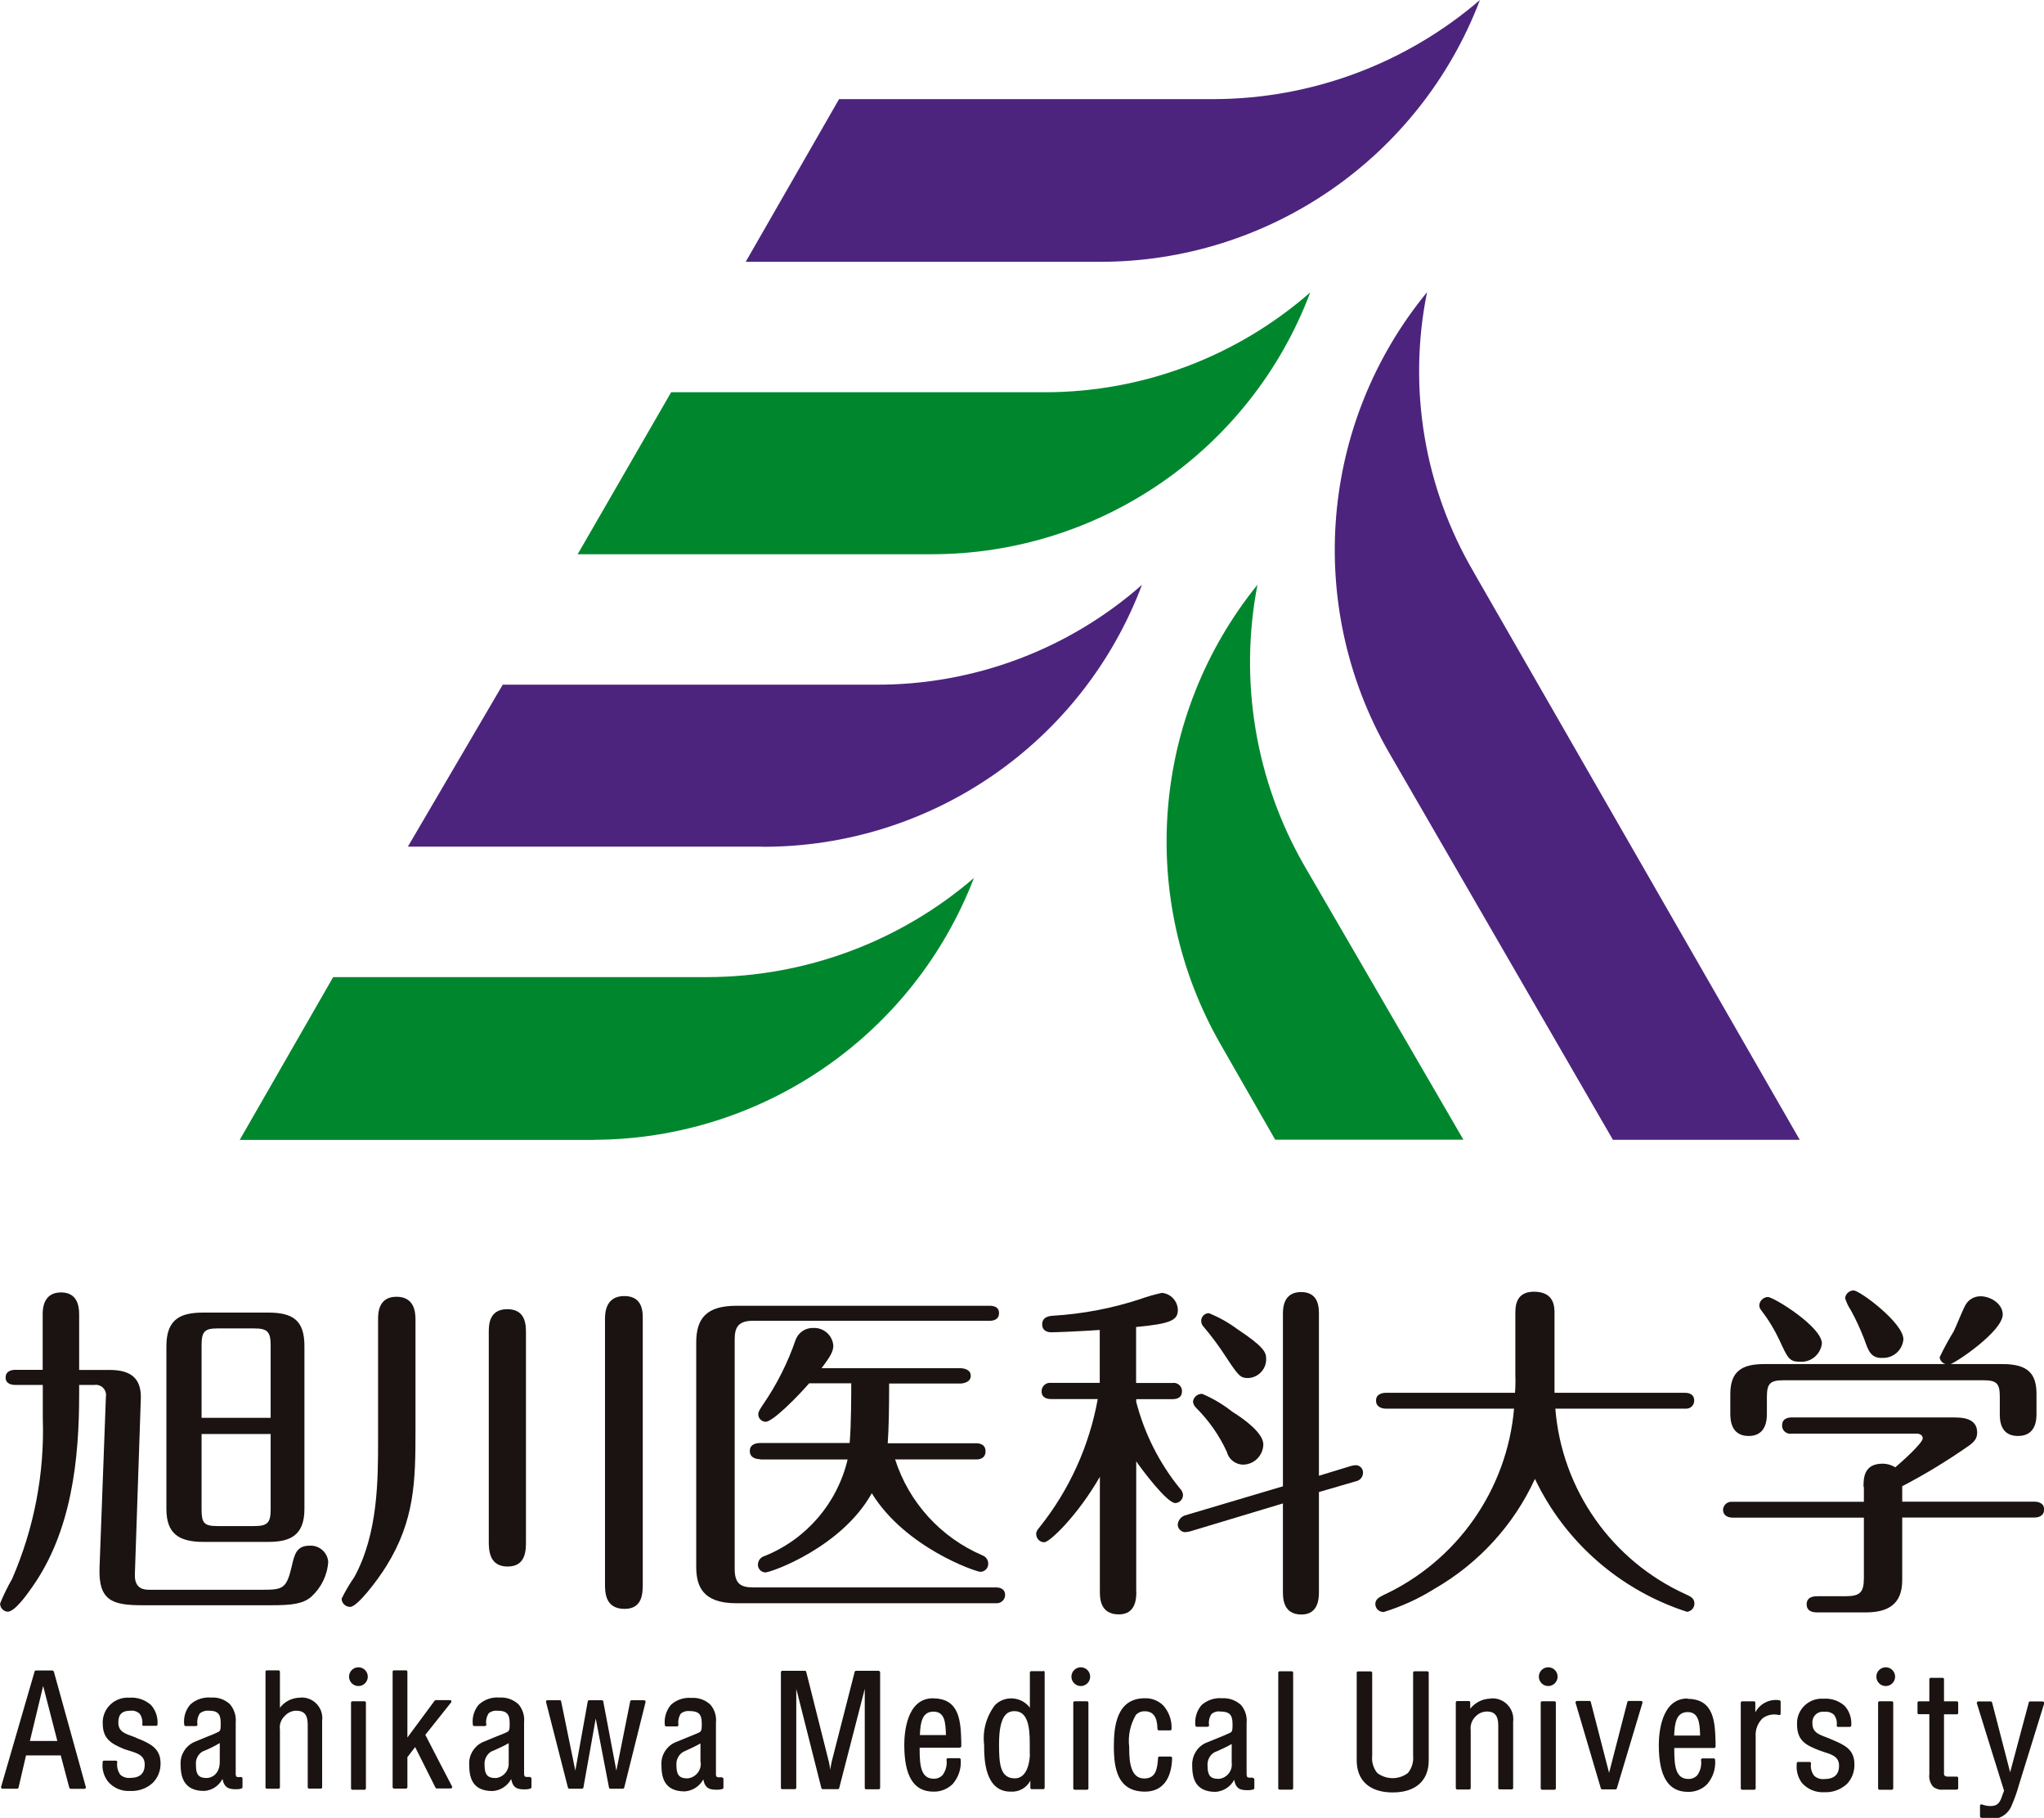
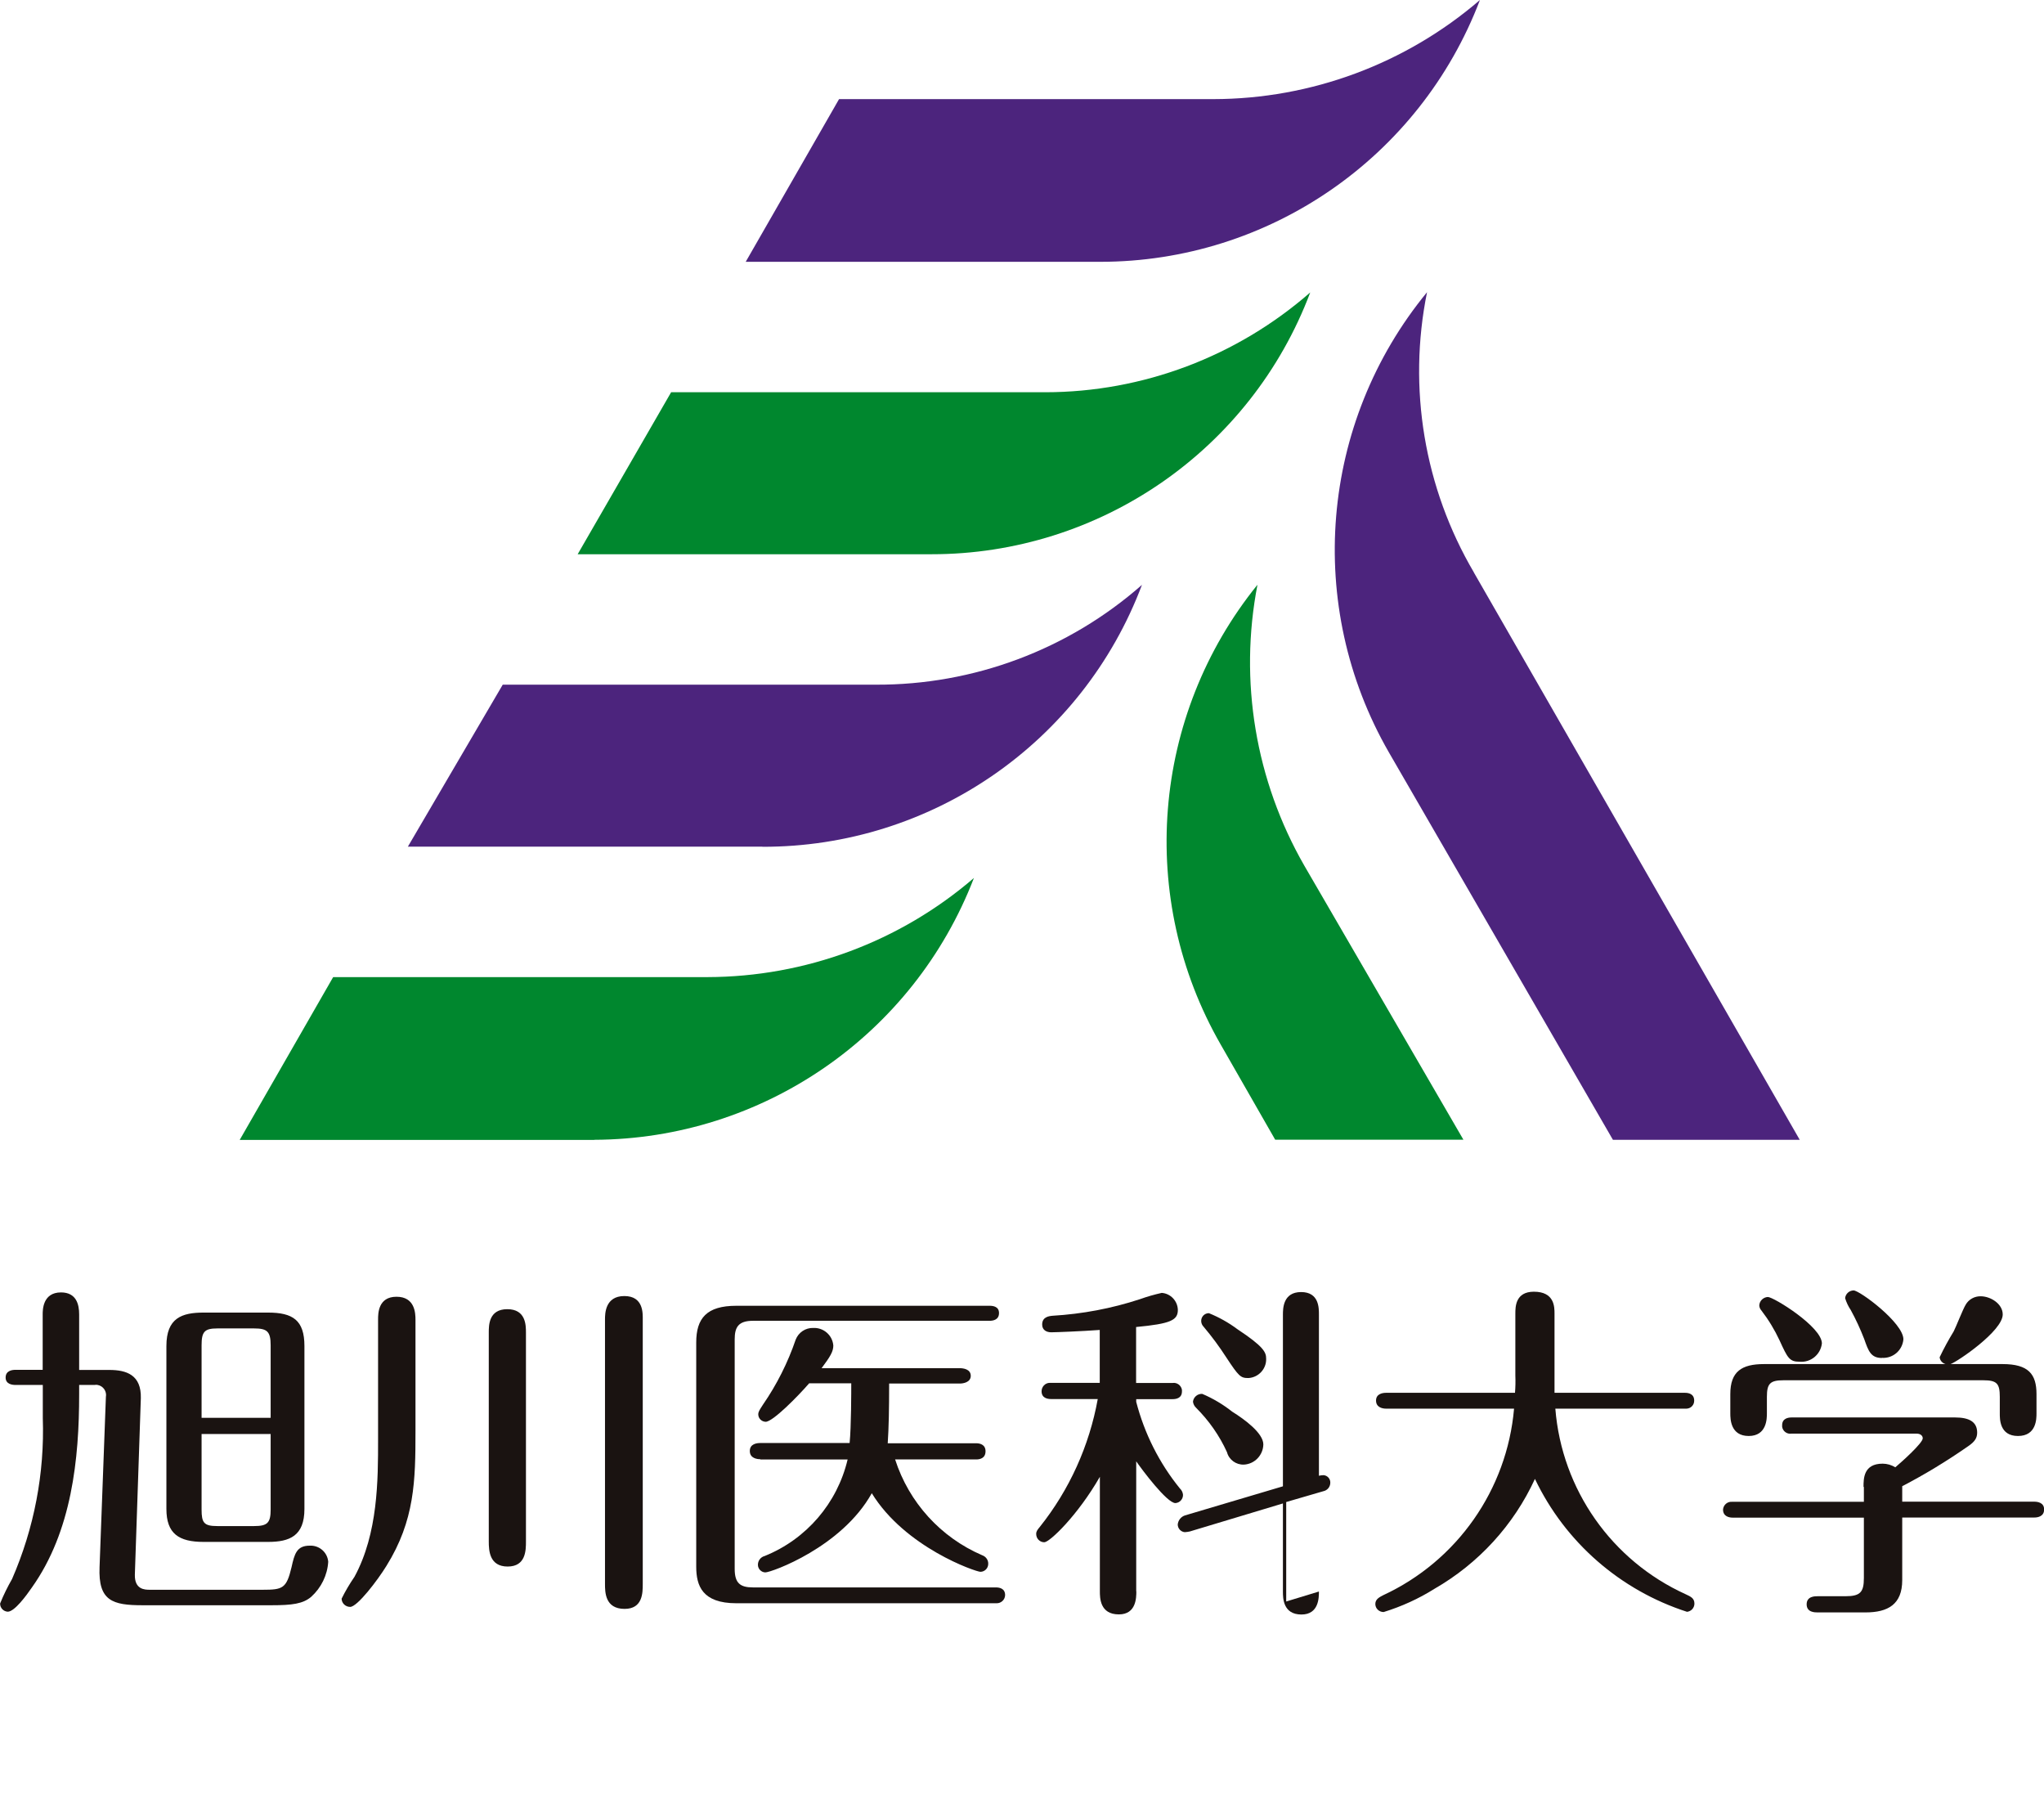
<svg xmlns="http://www.w3.org/2000/svg" id="_レイヤー_2" viewBox="0 0 174.3 154.98">
  <defs>
    <style>.cls-1{fill:none;}.cls-2{clip-path:url(#clippath);}.cls-3{fill:#00872e;}.cls-4{fill:#1a1311;}.cls-5{fill:#4c247d;}</style>
    <clipPath id="clippath">
      <rect class="cls-1" width="174.3" height="154.98" />
    </clipPath>
  </defs>
  <g id="_レイヤー_1-2">
    <g class="cls-2">
      <g id="_グループ_5334">
        <path id="_パス_2184" class="cls-4" d="M3.64,112.05c0-.37,0-1.87,1.56-1.87,1.32,0,1.55,1.04,1.55,1.87v4.74h2.57c1.48,0,2.74,.43,2.69,2.41l-.51,15.04c-.03,1.27,.84,1.29,1.27,1.29h9.64c1.7,0,2.02-.11,2.45-1.92,.25-1.12,.43-1.84,1.55-1.84,.81-.04,1.51,.56,1.58,1.37-.07,1.15-.6,2.22-1.45,2.99-.7,.6-1.63,.72-3.4,.72H12.16c-2.57,0-3.79-.37-3.67-3.25l.54-14.5c.09-.48-.22-.94-.7-1.03-.09-.02-.18-.02-.26,0h-1.32v.81c0,5.46-.62,11.67-4.04,16.47-.46,.67-1.47,2.05-2.05,2.05-.37-.02-.66-.33-.65-.7,.29-.72,.63-1.41,1.02-2.09,1.88-4.32,2.78-9.01,2.62-13.72v-2.82H1.32c-.3,0-.84-.08-.84-.63,0-.6,.57-.66,.84-.66H3.64v-4.74Zm22.32,16.59c0,2.31-1.27,2.81-3.1,2.81h-5.5c-2.12,0-3.17-.71-3.17-2.81v-13.89c0-2.39,1.32-2.85,3.17-2.85h5.5c2.11,0,3.1,.65,3.1,2.85v13.89Zm-2.88-7.77v-6.18c0-1.18-.3-1.44-1.41-1.44h-3.14c-1.1,0-1.34,.29-1.34,1.44v6.18h5.89Zm-5.89,1.38v6.44c0,1.13,.2,1.41,1.34,1.41h3.14c1.14,0,1.41-.28,1.41-1.41v-6.44h-5.89Z" />
        <path id="_パス_2185" class="cls-4" d="M35.43,122c0,4.23-.06,7.61-2.48,11.5-.75,1.22-2.48,3.49-3.09,3.49-.39,0-.72-.3-.73-.7,0,0,0,0,0,0,.32-.65,.69-1.27,1.1-1.87,2.01-3.7,2.01-8.27,2.01-11.67v-10.27c0-.49,0-1.93,1.57-1.93s1.62,1.39,1.62,1.96v9.49Zm9.42,9.41c0,.74,0,2.14-1.56,2.14s-1.61-1.37-1.61-2.14v-17.81c0-.62,0-1.99,1.58-1.99s1.59,1.36,1.59,1.99v17.81Zm6.74-18.91c0-.49,0-2.01,1.65-2.01s1.57,1.5,1.57,2.01v22.52c0,.77,0,2.14-1.55,2.14-1.67,0-1.67-1.43-1.67-2.14v-22.52Z" />
        <path id="_パス_2186" class="cls-4" d="M62.65,133.75c0,1.21,.46,1.58,1.56,1.58h20.7c.28,0,.8,.06,.8,.66-.01,.39-.34,.7-.73,.69-.02,0-.04,0-.07,0h-22.12c-2.91,0-3.42-1.5-3.42-3.12v-19.11c0-2.07,.89-3.13,3.42-3.13h21.6c.29,0,.8,.06,.8,.62,0,.6-.54,.66-.8,.66h-20.18c-1.25,0-1.56,.55-1.56,1.58v19.56Zm2.19-9.35c-.29,0-.9-.08-.9-.7s.61-.68,.9-.68h7.61c.14-1.38,.14-4.43,.14-5.09h-3.59c-.97,1.12-3.1,3.28-3.71,3.28-.34-.01-.62-.28-.63-.62,0-.23,.09-.36,.4-.84,1.18-1.71,2.12-3.58,2.79-5.54,.24-.62,.84-1.02,1.5-1,.88-.04,1.64,.62,1.71,1.5,0,.51-.26,.94-1,1.93h11.79c.29,0,.93,.08,.93,.65s-.67,.66-.93,.66h-6.03c0,2.16-.03,3.77-.12,5.09h7.54c.29,0,.8,.09,.8,.68,0,.62-.51,.7-.8,.7h-6.91c1.18,3.67,3.89,6.65,7.43,8.17,.31,.11,.52,.4,.51,.73,0,.37-.29,.67-.66,.68-.4,0-6.43-2.07-9.27-6.7-2.56,4.6-8.56,6.75-9.08,6.75-.34-.01-.62-.29-.63-.63-.01-.36,.23-.68,.58-.77,3.55-1.43,6.19-4.5,7.07-8.23h-7.44Z" />
-         <path id="_パス_2187" class="cls-4" d="M96.9,135.65c0,.54,0,1.98-1.49,1.98-1.62,0-1.62-1.41-1.62-1.98v-9.75c-1.89,3.29-4.28,5.58-4.74,5.58-.39,0-.69-.32-.69-.71,0,0,0,0,0,0,0-.23,.12-.37,.31-.6,2.53-3.17,4.22-6.92,4.94-10.9h-3.99c-.29,0-.8-.08-.8-.66,0-.39,.31-.72,.7-.72,.03,0,.07,0,.1,0h4.16v-4.51c-1.49,.11-3.74,.2-4.14,.2-.37,0-.77-.17-.77-.66,0-.64,.55-.72,.89-.75,2.53-.15,5.03-.62,7.44-1.41,.61-.22,1.24-.4,1.87-.54,.76,.06,1.35,.69,1.37,1.45,0,.88-.6,1.18-3.56,1.46v4.77h3.11c.38-.06,.74,.21,.8,.59,0,.04,0,.09,0,.13,0,.61-.55,.66-.8,.66h-3.1v.23c.7,2.7,1.97,5.23,3.73,7.39,.15,.14,.24,.33,.26,.53,.01,.37-.28,.69-.65,.71,0,0,0,0,0,0-.72,0-2.85-2.85-3.34-3.56v11.09Zm15.57,.03c0,.51,0,1.96-1.49,1.96-1.58,0-1.58-1.41-1.58-1.96v-7.51l-7.94,2.39c-.14,.03-.28,.05-.43,.06-.34-.03-.6-.32-.6-.66,.04-.36,.28-.66,.62-.77l8.35-2.48v-14.63c0-.51,0-1.93,1.55-1.93s1.52,1.39,1.52,1.93v13.73l2.79-.85c.13-.03,.27-.05,.4-.05,.33,.03,.58,.31,.57,.64,0,.36-.25,.66-.6,.73l-3.16,.92v8.48Zm-7.39-15.33c1.06,.66,2.65,1.83,2.65,2.79-.02,.92-.74,1.67-1.65,1.72-.67,.03-1.28-.41-1.45-1.06-.64-1.41-1.54-2.69-2.63-3.78-.15-.14-.25-.33-.27-.53,.05-.39,.39-.68,.79-.66,.92,.39,1.79,.91,2.57,1.53m.42-7.05c2.27,1.5,2.46,1.98,2.46,2.52,.03,.87-.65,1.6-1.51,1.65-.67,0-.81-.12-1.91-1.79-.58-.9-1.22-1.76-1.91-2.58-.13-.13-.21-.31-.21-.5,0-.36,.28-.65,.64-.66,0,0,.01,0,.02,0,.86,.35,1.67,.8,2.42,1.36" />
+         <path id="_パス_2187" class="cls-4" d="M96.9,135.65c0,.54,0,1.98-1.49,1.98-1.62,0-1.62-1.41-1.62-1.98v-9.75c-1.89,3.29-4.28,5.58-4.74,5.58-.39,0-.69-.32-.69-.71,0,0,0,0,0,0,0-.23,.12-.37,.31-.6,2.53-3.17,4.22-6.92,4.94-10.9h-3.99c-.29,0-.8-.08-.8-.66,0-.39,.31-.72,.7-.72,.03,0,.07,0,.1,0h4.16v-4.51c-1.49,.11-3.74,.2-4.14,.2-.37,0-.77-.17-.77-.66,0-.64,.55-.72,.89-.75,2.53-.15,5.03-.62,7.44-1.41,.61-.22,1.24-.4,1.87-.54,.76,.06,1.35,.69,1.37,1.45,0,.88-.6,1.18-3.56,1.46v4.77h3.11c.38-.06,.74,.21,.8,.59,0,.04,0,.09,0,.13,0,.61-.55,.66-.8,.66h-3.1v.23c.7,2.7,1.97,5.23,3.73,7.39,.15,.14,.24,.33,.26,.53,.01,.37-.28,.69-.65,.71,0,0,0,0,0,0-.72,0-2.85-2.85-3.34-3.56v11.09Zm15.57,.03c0,.51,0,1.96-1.49,1.96-1.58,0-1.58-1.41-1.58-1.96v-7.51l-7.94,2.39c-.14,.03-.28,.05-.43,.06-.34-.03-.6-.32-.6-.66,.04-.36,.28-.66,.62-.77l8.35-2.48v-14.63c0-.51,0-1.93,1.55-1.93s1.52,1.39,1.52,1.93v13.73c.13-.03,.27-.05,.4-.05,.33,.03,.58,.31,.57,.64,0,.36-.25,.66-.6,.73l-3.16,.92v8.48Zm-7.39-15.33c1.06,.66,2.65,1.83,2.65,2.79-.02,.92-.74,1.67-1.65,1.72-.67,.03-1.28-.41-1.45-1.06-.64-1.41-1.54-2.69-2.63-3.78-.15-.14-.25-.33-.27-.53,.05-.39,.39-.68,.79-.66,.92,.39,1.79,.91,2.57,1.53m.42-7.05c2.27,1.5,2.46,1.98,2.46,2.52,.03,.87-.65,1.6-1.51,1.65-.67,0-.81-.12-1.91-1.79-.58-.9-1.22-1.76-1.91-2.58-.13-.13-.21-.31-.21-.5,0-.36,.28-.65,.64-.66,0,0,.01,0,.02,0,.86,.35,1.67,.8,2.42,1.36" />
        <path id="_パス_2188" class="cls-4" d="M129.22,111.99c0-.57,0-1.87,1.58-1.87,1.76,0,1.76,1.3,1.76,1.87v6.75h11.14c.29,0,.77,.09,.77,.66,.01,.37-.28,.68-.66,.69-.04,0-.08,0-.12,0h-11.06c.55,6.9,4.81,12.96,11.11,15.82,.43,.2,.75,.34,.75,.8,0,.36-.27,.66-.63,.7-5.7-1.84-10.39-5.93-12.97-11.33-1.81,3.94-4.81,7.21-8.57,9.37-1.35,.85-2.81,1.51-4.33,1.98-.39,0-.71-.3-.71-.69,0-.43,.4-.6,.68-.75,6.29-2.92,10.55-8.99,11.15-15.9h-10.92c-.29,0-.85-.1-.85-.69s.59-.66,.85-.66h11c.04-.49,.05-.98,.03-1.47v-5.29Z" />
        <path id="_パス_2189" class="cls-4" d="M158.91,126.76c0-.71,0-1.98,1.63-1.98,.38,0,.75,.11,1.08,.31,.57-.48,2.34-2.07,2.34-2.47,0-.25-.23-.4-.52-.4h-10.68c-.38,.06-.74-.21-.79-.59,0-.04,0-.09,0-.13,0-.58,.52-.66,.8-.66h13.95c1.16,0,1.88,.35,1.88,1.29,0,.44-.18,.76-.75,1.15-1.81,1.26-3.69,2.41-5.64,3.42v1.32h11.27c.24,0,.83,.06,.83,.66s-.54,.69-.83,.69h-11.27v5.34c0,2.06-1.21,2.75-3.13,2.75h-4.08c-.24,0-.94,0-.94-.69s.7-.69,.94-.69h2.37c1.26,0,1.57-.34,1.57-1.55v-5.15h-11.19c-.28,0-.82-.09-.82-.69,.03-.39,.37-.69,.76-.66,.02,0,.04,0,.06,0h11.19v-1.27Zm11.86-10.47c2.21,0,2.89,.86,2.89,2.56v1.64c0,.46,0,1.93-1.58,1.93s-1.55-1.47-1.55-1.93v-1.41c0-1.12-.24-1.41-1.4-1.41h-17.05c-1.14,0-1.41,.29-1.41,1.41v1.41c0,.43,0,1.93-1.55,1.93s-1.57-1.44-1.57-1.93v-1.64c0-1.93,.97-2.56,2.88-2.56h15.48c-.27-.07-.48-.3-.51-.58,.36-.76,.76-1.49,1.2-2.21,.18-.34,.79-1.9,1.02-2.27,.26-.46,.76-.73,1.28-.72,.84,0,1.88,.64,1.88,1.55,0,1.41-3.85,4.02-4.45,4.23h4.45Zm-17.31-.2c-.87,0-1.02-.31-1.71-1.82-.42-.9-.94-1.76-1.55-2.55-.11-.12-.17-.27-.18-.43,.02-.39,.34-.7,.73-.72,.49,0,4.61,2.54,4.61,3.96-.11,.95-.95,1.64-1.9,1.56m7.02-.32c-.94,0-1.15-.58-1.51-1.61-.33-.85-.71-1.68-1.15-2.48-.21-.31-.37-.65-.48-1.01,.04-.37,.35-.65,.72-.66,.52,0,4.25,2.76,4.25,4.17-.08,.94-.89,1.64-1.83,1.58" />
-         <path id="_パス_2190" class="cls-4" d="M4.59,142.5s-.06-.08-.11-.09h-1.42c-.05,0-.1,.04-.11,.09L.09,152.34s0,.07,.02,.1c.02,.03,.05,.05,.09,.05H1.47c.06,0,.1-.04,.11-.09,0,0,.6-2.59,.64-2.75h2.96l.73,2.76c.02,.05,.06,.09,.11,.09h1.18s.08-.02,.1-.05c.02-.03,.03-.06,.02-.1l-2.73-9.85Zm-2.04,5.92c.06-.25,.98-4.04,1.13-4.69,.17,.66,1.15,4.44,1.21,4.69H2.56Zm9.35-.14l-.37-.17-.32-.12c-.62-.22-1.12-.41-1.12-1.15,0-.69,.32-1,1.04-1,.28-.03,.56,.06,.77,.25,.2,.27,.28,.6,.23,.93,0,.03,0,.06,.03,.08,.02,.02,.05,.04,.08,.03h1.08c.06,0,.11-.05,.11-.11h0c.05-.61-.15-1.21-.55-1.66-.5-.45-1.17-.68-1.84-.63-1.18-.08-2.2,.8-2.28,1.98,0,.07,0,.14,0,.21,0,1.34,.74,1.74,1.85,2.2l.44,.14c.69,.21,1.29,.4,1.29,1.17s-.42,1.14-1.25,1.14c-.3,.03-.6-.07-.83-.27-.22-.31-.32-.7-.26-1.08,0-.03-.01-.06-.03-.08-.02-.03-.05-.04-.08-.04h-1.03c-.06,0-.11,.05-.11,.12,0,0,0,0,0,0v.08c-.06,.56,.11,1.12,.45,1.57,.47,.56,1.18,.86,1.9,.81,.71,.04,1.42-.21,1.94-.7,.44-.45,.67-1.06,.65-1.68,0-1.25-.91-1.65-1.78-2.03m8.65,3.22c-.12,.02-.25,.02-.37-.01-.09-.05-.1-.21-.09-.39v-4.26c.05-.56-.13-1.12-.5-1.55-.43-.4-1.01-.6-1.59-.56-.65-.06-1.31,.16-1.79,.6-.4,.47-.59,1.09-.51,1.71,0,.07,.06,.12,.12,.12h.9s.06-.02,.08-.04c.02-.02,.03-.05,.03-.08-.06-.34,.02-.69,.21-.97,.22-.17,.5-.25,.77-.22,.74,0,1,.27,1,1.04v.12c0,.34,0,.51-.16,.63-.34,.17-.68,.31-1.03,.44l-1.11,.46c-.72,.35-1.16,1.09-1.12,1.88,0,.97,.21,2.27,1.99,2.27,.67-.03,1.27-.42,1.58-1.02,.17,.8,.58,.91,1.38,.87l.23-.05c.06-.02,.1-.07,.1-.12v-.75s-.01-.06-.04-.08c-.02-.02-.06-.03-.09-.03m-1.81-1.31c0,1.1-.73,1.39-1.12,1.39-.77,0-.91-.4-.91-1.11-.05-.46,.16-.91,.56-1.15,.51-.2,1-.44,1.47-.72v1.59Zm6.83-5.46c-.67,.01-1.3,.33-1.7,.86v-3.07c0-.07-.06-.12-.12-.12h-1c-.06,0-.11,.05-.11,.12v9.85c0,.06,.04,.12,.11,.12,0,0,0,0,0,0h1c.07,0,.12-.06,.12-.12v-4.91c-.07-.45,.11-.91,.45-1.21,.24-.25,.57-.4,.92-.41,.7,0,1,.35,1,1.18v5.34c0,.06,.04,.12,.11,.12,0,0,0,0,0,0h1.01c.06,0,.12-.05,.11-.12,0,0,0,0,0,0v-5.65c.13-.96-.54-1.85-1.51-1.98-.13-.02-.27-.02-.41,0m10.71,3.18c.09-.11,2.21-2.78,2.21-2.78,.02-.02,.02-.05,.02-.07,0-.02,0-.03,0-.05-.02-.04-.06-.07-.11-.07h-1.23s-.07,.02-.09,.05l-2.32,3.14v-5.61c0-.06-.05-.12-.11-.12h-1.03c-.06,0-.12,.04-.12,.11,0,0,0,0,0,0v9.85c0,.07,.06,.12,.12,.12h1.03c.06,0,.11-.06,.11-.12v-2.56s.5-.66,.66-.86c.15,.3,1.74,3.47,1.74,3.47,.02,.04,.06,.06,.1,.06h1.2s.08-.02,.11-.06c0-.02,.01-.04,.01-.06,0-.02,0-.04-.01-.05,0,0-2.22-4.26-2.28-4.4m8.93,3.58c-.14,.02-.27,.02-.41-.01-.1-.05-.1-.2-.1-.39v-4.25c.06-.56-.12-1.12-.48-1.54-.44-.4-1.02-.61-1.61-.57-.64-.06-1.28,.16-1.76,.59-.41,.47-.6,1.1-.52,1.72,0,.06,.05,.12,.11,.12h.93s.06-.02,.08-.04c.02-.02,.04-.05,.03-.08-.06-.34,.02-.69,.21-.98,.21-.16,.47-.24,.74-.21,.77,0,1.04,.27,1.04,1.04v.11c0,.34,0,.51-.16,.64-.07,.05-.62,.28-1.07,.45l-1.11,.46c-.71,.35-1.15,1.09-1.11,1.88,0,1.06,.22,2.27,1.99,2.27,.67-.04,1.27-.43,1.59-1.02,.16,.81,.56,.91,1.37,.87l.25-.05c.06-.02,.1-.07,.11-.12v-.75s-.01-.06-.04-.08c-.02-.02-.06-.03-.09-.03m-1.82-1.31c.09,.67-.39,1.29-1.06,1.38-.03,0-.06,0-.08,0-.66,0-.91-.3-.91-1.11-.04-.46,.18-.91,.57-1.15l.29-.12c.41-.18,.81-.37,1.2-.59v1.59Zm11.56-5.25h-1.08c-.05,0-.1,.04-.11,.09,0,0-1,5.03-1.18,5.91-.16-.87-1.12-5.91-1.12-5.91-.01-.06-.06-.1-.12-.09h-1.09c-.06,0-.1,.04-.11,.1,0,0-.9,5.02-1.06,5.9-.18-.88-1.21-5.91-1.21-5.91,0-.05-.05-.09-.1-.09h-1.08s-.07,.02-.09,.04c-.02,.03-.03,.07-.02,.1l1.87,7.31c.02,.05,.06,.09,.12,.09h1.08c.06,0,.11-.04,.12-.1,0,0,.89-4.97,1.05-5.88,.17,.91,1.13,5.88,1.13,5.88,0,.06,.06,.1,.11,.1h1.07c.06,0,.1-.04,.12-.09l1.82-7.3s0-.07-.02-.1c-.02-.03-.05-.04-.09-.04m6.62,6.55c-.14,.02-.28,.02-.41-.01-.1-.05-.11-.2-.1-.39v-4.25c.06-.56-.11-1.12-.48-1.54-.44-.41-1.02-.61-1.62-.57-.64-.05-1.27,.16-1.74,.59-.4,.48-.59,1.1-.52,1.72,0,.07,.06,.12,.12,.12h.93s.06-.02,.08-.04c.02-.02,.03-.05,.03-.08-.05-.34,.02-.69,.21-.98,.21-.16,.47-.24,.73-.21,.78,0,1.05,.27,1.05,1.04v.11c0,.34,0,.51-.16,.64-.07,.06-.64,.28-1.1,.47l-1.07,.44c-.71,.35-1.15,1.09-1.11,1.88,0,1.06,.23,2.27,1.99,2.27,.67-.05,1.26-.43,1.58-1.02,.16,.8,.56,.91,1.37,.87l.25-.05c.06-.02,.1-.07,.1-.12v-.75s-.01-.07-.04-.08c-.02-.02-.05-.03-.08-.03m-1.82-1.31c.08,.68-.41,1.3-1.1,1.38-.02,0-.04,0-.06,0-.66,0-.91-.3-.91-1.11-.04-.46,.18-.91,.58-1.15l.35-.16c.37-.17,.76-.35,1.12-.56v1.59Zm15.16-7.79h-1.92c-.05,0-.1,.04-.11,.09l-1.96,7.66c-.05,.23-.09,.46-.12,.68-.04-.25-.07-.46-.12-.67l-1.93-7.67c-.01-.05-.06-.09-.11-.09h-1.94c-.06,0-.11,.05-.11,.12v9.85c0,.06,.04,.12,.11,.12,0,0,0,0,0,0h1.08c.07,0,.12-.06,.12-.12v-8.09s0-.17,0-.34c.01,.04,.04,.17,.04,.17l.04,.13,2.06,8.16c.02,.05,.06,.09,.12,.09h1.29c.05,0,.1-.04,.11-.09l2.07-8.03,.08-.32,.03-.12v8.45c0,.06,.04,.12,.11,.12,0,0,0,0,.01,0h1.08c.06,0,.11-.06,.11-.12v-9.85c0-.06-.05-.12-.11-.12h0m4.62,2.33c-2.28,0-2.45,3.03-2.45,3.97,0,2.68,.81,3.99,2.48,3.99,.62,.02,1.21-.22,1.65-.65,.5-.58,.75-1.33,.68-2.09,0-.06-.06-.11-.12-.11h-.97s-.07,.01-.09,.04c-.02,.02-.03,.05-.03,.08,.07,.47-.06,.95-.34,1.33-.2,.2-.47,.31-.75,.3-1.1,0-1.19-1.15-1.2-2.41v-.24h3.43s.06-.01,.08-.04c.03-.02,.04-.05,.04-.08v-.37c-.05-1.65-.09-3.71-2.4-3.71m-1.13,3.12c.04-1.05,.19-1.99,1.15-1.99s1.03,.86,1.07,1.91v.09h-2.22Zm10.54-5.44h-1.04c-.06,0-.12,.04-.12,.11,0,0,0,0,0,0v3c-.38-.5-.97-.79-1.59-.79-.53,0-1.04,.21-1.4,.59-.73,.97-1.06,2.18-.91,3.38v.21c.01,.93,.04,3.77,2.25,3.77,.7,.05,1.36-.31,1.69-.93v.6c0,.06,.04,.12,.11,.12,0,0,0,0,0,0h1c.06,0,.11-.06,.11-.12,0,0,0,0,0,0v-9.85c0-.06-.04-.11-.1-.12,0,0,0,0,0,0m-1.16,7.09c0,.72-.26,2.08-1.27,2.08-1.26,0-1.36-1.2-1.36-2.91,0-2.5,.71-2.82,1.32-2.82,1.15,0,1.3,1.39,1.3,2.74v.91Zm12.02,.22h-.98c-.06,0-.11,.05-.11,.11-.06,.96-.19,1.76-1.18,1.76-1.13,0-1.28-1.36-1.28-2.54v-.14c-.12-.96,.09-1.93,.58-2.76,.2-.19,.46-.3,.74-.29,.73,0,1.07,.48,1.09,1.51,0,.06,.05,.11,.11,.12h.97c.07,0,.12-.05,.12-.12,.04-.74-.22-1.46-.71-2.01-.42-.41-.98-.63-1.57-.61-2.37,0-2.64,2.33-2.64,4.08,0,1.92,.31,3.88,2.66,3.88,1.44,0,2.26-1.02,2.31-2.86,0-.03-.01-.06-.03-.09-.02-.02-.05-.03-.08-.03m6.97,1.78c-.14,.02-.27,.02-.41-.01-.09-.05-.1-.2-.1-.39v-4.25c.06-.56-.12-1.12-.48-1.54-.44-.4-1.02-.61-1.61-.57-.64-.06-1.28,.16-1.76,.59-.4,.48-.59,1.1-.52,1.72,0,.07,.05,.12,.12,.12h.93s.06-.02,.09-.04c.02-.02,.03-.05,.03-.08-.06-.34,.02-.69,.21-.97,.21-.17,.47-.25,.74-.21,.77,0,1.05,.27,1.05,1.04v.12c0,.34,0,.51-.16,.63-.36,.17-.72,.33-1.09,.47l-1.08,.44c-.71,.35-1.14,1.09-1.11,1.88,0,1.06,.23,2.27,2,2.27,.67-.05,1.26-.43,1.58-1.02,.16,.81,.56,.91,1.37,.87l.25-.05c.06-.02,.1-.07,.1-.12v-.75s-.01-.06-.04-.08c-.02-.02-.05-.03-.08-.03m-1.81-1.31c.09,.67-.38,1.29-1.06,1.38-.03,0-.06,0-.09,0-.67,0-.91-.3-.91-1.11-.04-.46,.18-.91,.58-1.15l.29-.12c.4-.18,.81-.37,1.19-.59v1.59Zm5.12-7.79h-1.04c-.06,0-.11,.05-.11,.12v9.85c0,.07,.05,.12,.11,.12h1.04c.07,0,.12-.06,.12-.12v-9.85c0-.06-.05-.12-.12-.12,0,0,0,0,0,0m11.55,0h-1.09c-.06,0-.11,.05-.11,.12,0,0,0,0,0,0v7.07c.05,.53-.1,1.06-.44,1.48-.77,.59-1.84,.59-2.62,0-.33-.41-.49-.94-.43-1.47v-7.07c0-.07-.06-.12-.12-.12h-1.09c-.06,0-.11,.05-.11,.11,0,0,0,0,0,0v7.48c0,1.73,1.12,2.73,3.07,2.73s3.07-1,3.07-2.73v-7.48c0-.06-.05-.12-.11-.12,0,0,0,0,0,0m5.39,2.33c-.68,.01-1.32,.33-1.74,.86v-.54c0-.06-.05-.11-.1-.11h-1.01c-.06,0-.12,.05-.12,.11v7.31c0,.07,.06,.12,.12,.12h1.03c.07,0,.12-.06,.12-.12v-4.91c-.06-.45,.1-.9,.43-1.21,.25-.26,.59-.4,.95-.41,.67,0,.97,.37,.97,1.18v5.34c0,.07,.06,.12,.12,.12h1.03c.06,0,.12-.05,.12-.11,0,0,0,0,0-.01v-5.65c.12-.97-.57-1.86-1.55-1.98-.12-.01-.24-.02-.36,0m12.84,.21h-1.08c-.05,0-.1,.04-.11,.09,0,0-1.38,5.36-1.56,6.04-.18-.68-1.56-6.04-1.56-6.04,0-.05-.06-.09-.11-.09h-1.08s-.07,.02-.09,.05c-.02,.03-.03,.07-.02,.1l2.16,7.31s.06,.08,.11,.08h1.14c.05,0,.1-.04,.11-.08l2.19-7.31s0-.07-.02-.1c-.02-.03-.06-.05-.1-.05m3.96-.21c-2.27,0-2.45,3.03-2.45,3.97,0,2.68,.81,3.99,2.48,3.99,.61,.02,1.21-.21,1.64-.65,.5-.58,.75-1.33,.68-2.09,0-.06-.05-.11-.11-.11h-.98s-.06,.01-.08,.04c-.03,.02-.04,.05-.03,.08,.07,.47-.05,.95-.33,1.33-.2,.2-.47,.31-.75,.3-1.1,0-1.19-1.15-1.2-2.41v-.23h3.41s.06-.01,.08-.04c.02-.02,.03-.05,.03-.08v-.37c-.05-1.65-.09-3.7-2.4-3.7m-1.13,3.12c.04-1.05,.18-1.99,1.15-1.99,.92,0,1.03,.87,1.06,1.91,0,.03,0,.06,0,.09h-2.22Zm8.98-3c-.84-.13-1.66,.28-2.06,1.03v-.83c0-.06-.06-.12-.12-.11,0,0,0,0,0,0h-1c-.06,0-.11,.05-.12,.11v7.31c0,.07,.05,.12,.12,.12h1.03c.07,0,.12-.06,.12-.12v-4.42c-.04-.58,.17-1.14,.59-1.55,.4-.3,.92-.4,1.4-.28,.03,0,.07,0,.1-.02,.03-.02,.04-.06,.04-.09v-1.03c0-.06-.05-.11-.11-.12m4.58,3.4l-.34-.15-.34-.13c-.6-.23-1.08-.42-1.08-1.14-.06-.49,.29-.94,.78-1,.08-.01,.17,0,.25,0,.29-.03,.59,.06,.81,.26,.2,.27,.28,.6,.23,.92,0,.03,0,.06,.03,.08,.02,.02,.05,.04,.08,.03h1.01c.06,0,.12-.04,.12-.11,0,0,0,0,0,0,.05-.61-.15-1.22-.55-1.67-.5-.45-1.15-.67-1.82-.62-1.16-.08-2.17,.79-2.25,1.95,0,.08,0,.16,0,.24,0,1.37,.73,1.76,1.86,2.2l.45,.16c.66,.2,1.27,.4,1.27,1.16s-.42,1.14-1.27,1.14c-.31,.03-.62-.07-.85-.28-.23-.3-.33-.68-.27-1.06,0-.03,0-.06-.03-.08-.02-.02-.05-.04-.08-.04h-1c-.06,0-.11,.05-.11,.12,0,0,0,0,0,0v.08c-.05,.56,.1,1.11,.43,1.57,.47,.55,1.18,.85,1.9,.81,.71,.04,1.41-.21,1.94-.69,.44-.45,.67-1.07,.65-1.7,0-1.27-.88-1.65-1.82-2.05m10.57-3.31h-1.11v-1.88c0-.06-.04-.12-.11-.12,0,0,0,0,0,0h-1.02c-.07,0-.12,.06-.12,.12h0v1.88h-.89c-.06,0-.12,.05-.12,.11v.88c0,.06,.05,.11,.11,.11,0,0,0,0,0,0h.9v5.11c-.05,.39,.07,.78,.32,1.07,.25,.2,.57,.29,.88,.25h1.14c.07,0,.12-.06,.12-.12h0v-.87c0-.06-.04-.12-.11-.12,0,0-.01,0-.02,0h-.7c-.12,.01-.23-.01-.33-.08-.04-.05-.06-.12-.05-.18v-5.05h1.1c.06,0,.11-.05,.11-.11,0,0,0,0,0,0v-.88c0-.06-.05-.11-.1-.11m7.4,.05s-.06-.05-.09-.05h-1.07c-.06,0-.11,.03-.12,.09l-1.59,5.95c-.17-.67-1.54-5.95-1.54-5.95-.02-.05-.06-.09-.11-.09h-1.08s-.07,.02-.09,.05c-.01,.02-.02,.04-.02,.07v.04s2.29,7.38,2.32,7.45c-.03,.07-.13,.35-.13,.35-.19,.56-.33,.96-1.03,.96-.25,0-.5-.05-.73-.14-.03-.01-.07,0-.1,.01-.04,.02-.06,.05-.06,.09v.92c0,.05,.03,.1,.08,.11,.25,.08,.52,.12,.79,.12,.74,.05,1.44-.35,1.77-1.02,.27-.61,.5-1.24,.68-1.89l2.16-6.97s0-.08-.01-.11m-143.21-.05h-1.06c-.06,0-.11,.05-.11,.11h0v7.31c0,.06,.04,.12,.1,.12,0,0,0,0,0,0h1.06c.06,0,.11-.06,.11-.12v-7.31c0-.06-.05-.11-.11-.11m-.53-2.9c-.44,0-.8,.36-.8,.8s.36,.8,.8,.8,.8-.36,.8-.8c0-.44-.36-.8-.8-.8m62.13,2.9h-1.05c-.06,0-.12,.05-.12,.11v7.31c0,.07,.06,.12,.12,.12h1.05c.07,0,.12-.06,.12-.12v-7.31c0-.06-.06-.11-.12-.11m-.53-2.9c-.44,0-.8,.36-.8,.8s.36,.8,.8,.8,.8-.36,.8-.8h0c0-.44-.36-.8-.8-.8h0m40.39,2.9h-1.05c-.06,0-.12,.05-.12,.11v7.31c0,.07,.06,.12,.12,.12h1.05c.07,0,.12-.06,.12-.12v-7.31c0-.06-.06-.11-.12-.11m-.53-2.9c-.44,0-.8,.36-.8,.8,0,.44,.36,.8,.8,.8,.44,0,.8-.36,.8-.8,0-.44-.35-.8-.8-.8,0,0,0,0,0,0m29.3,2.9h-1.05c-.06,0-.12,.05-.12,.11v7.31c0,.07,.06,.12,.12,.12h1.05c.06,0,.12-.05,.12-.12,0,0,0,0,0,0v-7.31c0-.06-.05-.11-.12-.11m-.52-2.9c-.44,0-.8,.36-.8,.8s.36,.8,.8,.8c.44,0,.8-.36,.8-.8,0-.44-.36-.8-.8-.8" />
        <path id="_パス_2191" class="cls-3" d="M50.68,97.17c14.36-.06,27.21-8.92,32.37-22.32-6.32,5.44-14.38,8.43-22.72,8.45H28.41l-7.97,13.88h30.23Z" />
        <path id="_パス_2192" class="cls-5" d="M65.01,72.19c14.39,.03,27.29-8.86,32.37-22.33-6.27,5.52-14.36,8.55-22.72,8.51h-31.79l-8.09,13.81h30.23Z" />
        <path id="_パス_2193" class="cls-3" d="M111.22,73.79c-4.16-7.24-5.58-15.74-3.99-23.94-9.04,11.17-10.29,26.75-3.13,39.21l4.64,8.1h16.05l-13.57-23.37Z" />
        <path id="_パス_2194" class="cls-5" d="M125.68,48.79c-4.23-7.2-5.65-15.7-3.99-23.88-9.14,11.12-10.44,26.74-3.26,39.22l19.11,33.04h15.93l-27.79-48.37Z" />
        <path id="_パス_2195" class="cls-3" d="M79.42,47.25c14.37,.01,27.24-8.88,32.31-22.32-6.26,5.47-14.28,8.5-22.59,8.51h-31.91l-7.97,13.81h30.16Z" />
        <path id="_パス_2196" class="cls-5" d="M93.82,22.32c14.38,0,27.26-8.88,32.38-22.32-6.32,5.44-14.39,8.44-22.73,8.45h-31.92l-7.96,13.87h30.23Z" />
      </g>
    </g>
  </g>
</svg>